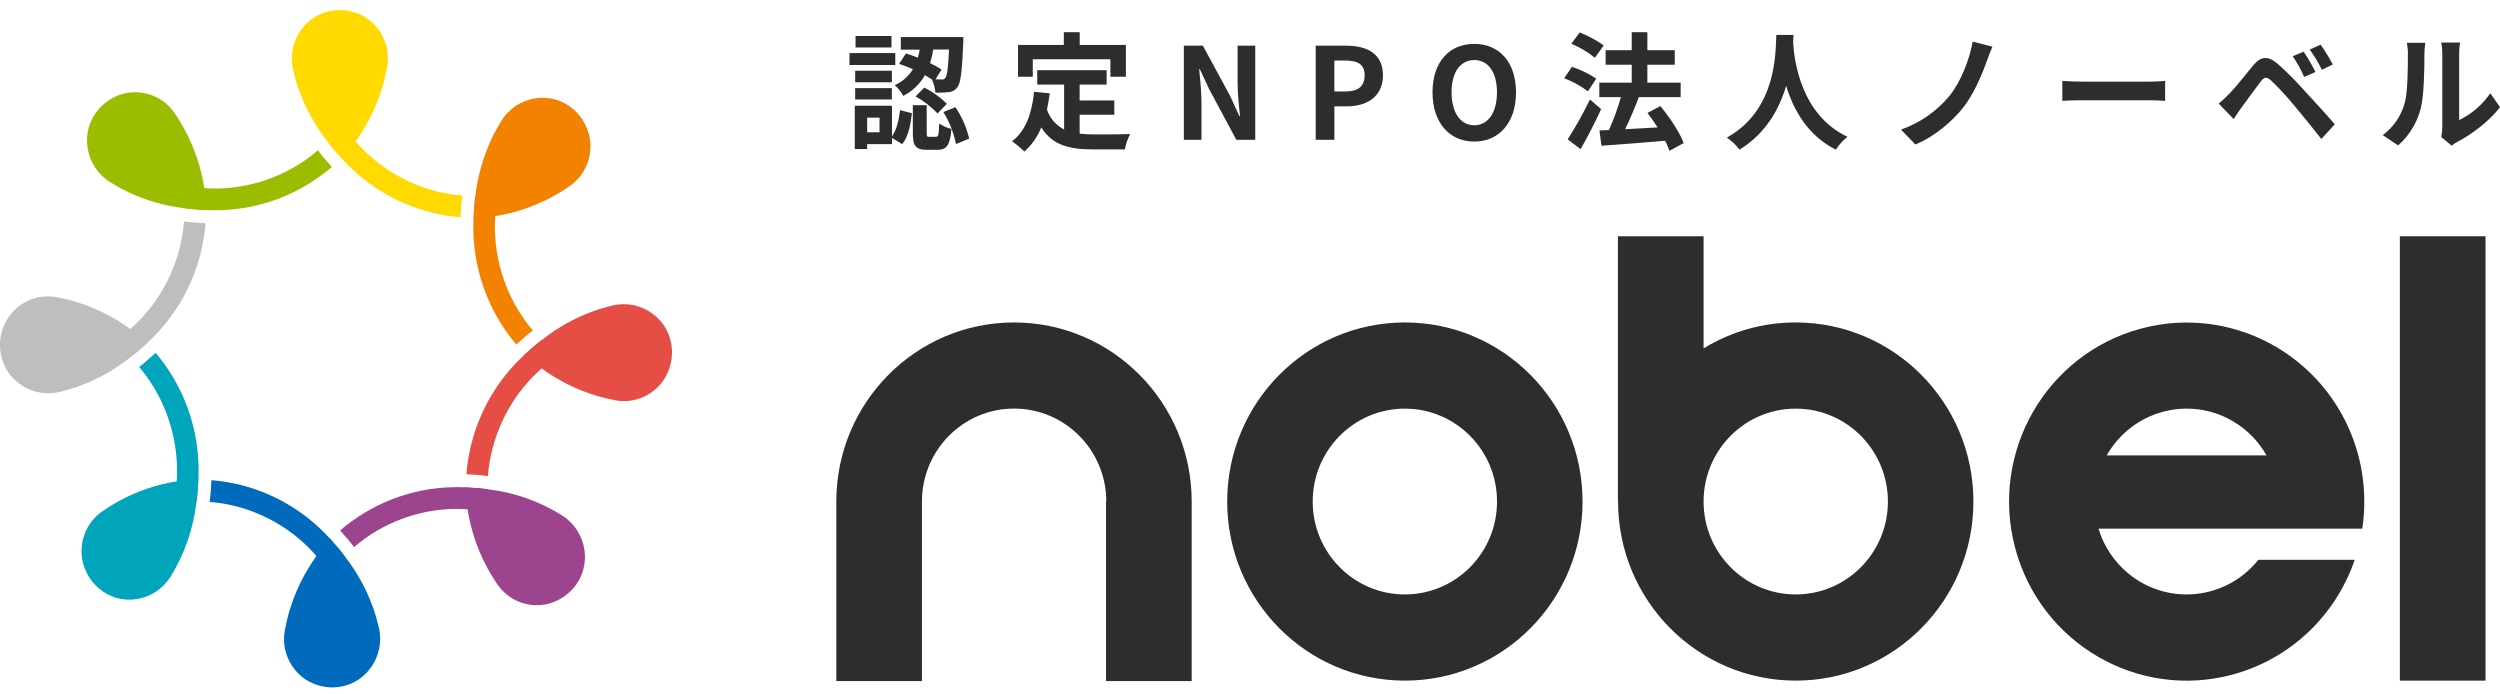
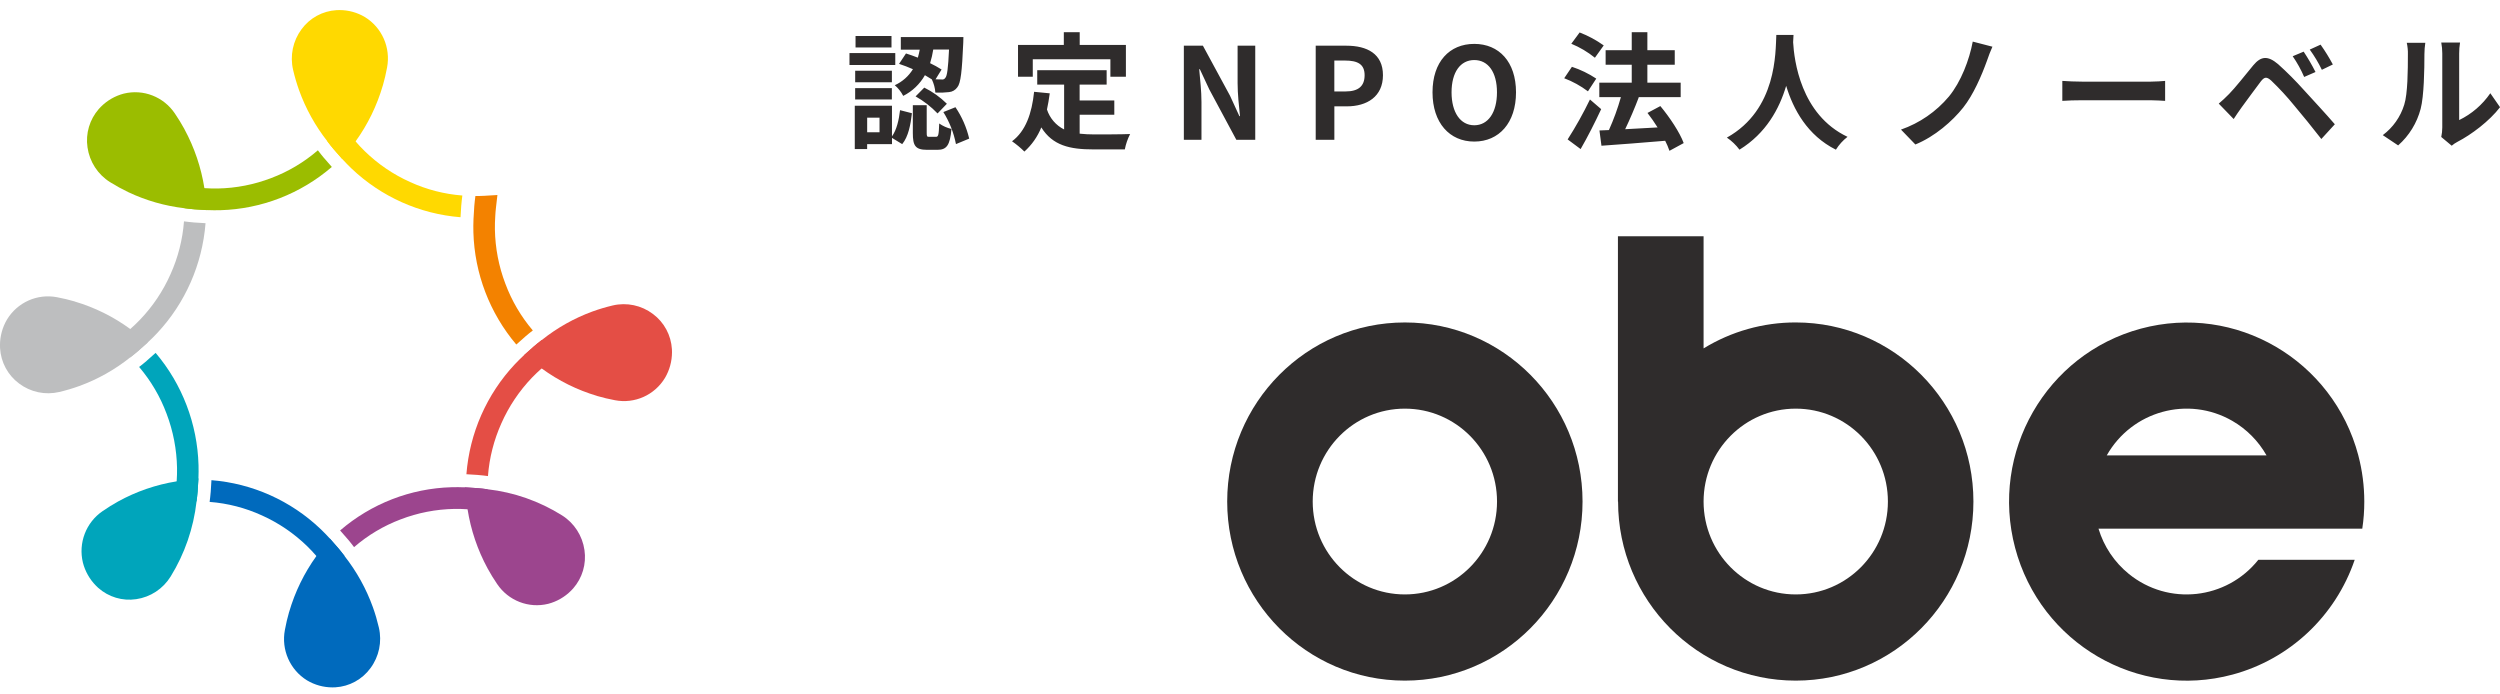
<svg xmlns="http://www.w3.org/2000/svg" width="180" height="50" viewBox="0 0 180 50" fill="none">
  <g clip-path="url(#clip0_9526_650)">
    <path d="M129.293 23.216C126.953 23.212 124.657 23.859 122.658 25.085V17.011H116.491V36.111H116.501C116.501 43.231 122.229 49.005 129.293 49.005C136.358 49.005 142.086 43.231 142.086 36.111C142.086 28.99 136.358 23.216 129.293 23.216ZM129.293 42.799C125.628 42.799 122.658 39.805 122.658 36.111C122.658 32.416 125.628 29.422 129.293 29.422C132.959 29.422 135.929 32.416 135.929 36.111C135.929 39.805 132.959 42.799 129.293 42.799Z" fill="#2F2C2C" />
-     <path d="M178.957 17.011H172.79V49.005H178.957V17.011Z" fill="#2F2C2C" />
+     <path d="M178.957 17.011H172.79H178.957V17.011Z" fill="#2F2C2C" />
    <path d="M169.8 32.791C167.978 25.912 160.969 21.825 154.145 23.661C147.321 25.497 143.266 32.562 145.088 39.441C146.91 46.319 153.919 50.407 160.743 48.57C164.857 47.463 168.153 44.365 169.538 40.306H162.6C160.304 43.181 156.13 43.638 153.277 41.323C152.24 40.482 151.479 39.349 151.092 38.065H170.084C170.182 37.418 170.231 36.766 170.229 36.111C170.229 34.989 170.084 33.872 169.798 32.788L169.8 32.791ZM151.684 32.791C153.497 29.587 157.546 28.473 160.723 30.301C161.752 30.894 162.604 31.753 163.192 32.791H151.684Z" fill="#2F2C2C" />
-     <path d="M73.007 23.217C65.942 23.217 60.214 28.99 60.214 36.111V49.039H66.381V36.111C66.379 32.416 69.347 29.42 73.013 29.418C76.678 29.416 79.65 32.408 79.652 36.103V36.111H79.634V49.039H85.801V36.111C85.801 28.99 80.073 23.217 73.009 23.217H73.007Z" fill="#2F2C2C" />
    <path d="M101.15 23.217C94.085 23.217 88.358 28.99 88.358 36.111C88.358 43.232 94.085 49.005 101.15 49.005C108.215 49.005 113.943 43.232 113.943 36.111C113.943 28.99 108.215 23.217 101.15 23.217ZM101.15 42.799C97.485 42.799 94.515 39.805 94.515 36.111C94.515 32.416 97.485 29.422 101.15 29.422C104.816 29.422 107.786 32.416 107.786 36.111C107.786 39.805 104.816 42.799 101.15 42.799Z" fill="#2F2C2C" />
    <path d="M13.283 9.303C13.07 8.915 12.838 8.532 12.59 8.17C11.781 6.966 10.315 6.396 8.914 6.74C8.29 6.902 7.722 7.229 7.265 7.687C7.216 7.737 7.166 7.789 7.116 7.845C6.453 8.6 6.153 9.612 6.3 10.609C6.447 11.644 7.041 12.561 7.921 13.112C8.35 13.38 8.793 13.623 9.25 13.841C10.524 14.442 11.882 14.83 13.279 14.992C13.518 15.02 13.756 15.056 13.996 15.072L14.924 15.13L14.821 14.199C14.797 13.981 14.751 13.767 14.717 13.551C14.483 12.063 13.998 10.627 13.281 9.305L13.283 9.303Z" fill="#9BBD00" />
    <path d="M23.32 11.367C23.167 11.191 23.03 11.003 22.887 10.821C21.895 11.678 20.763 12.353 19.541 12.815C18.305 13.292 16.994 13.548 15.671 13.572C15.355 13.578 15.037 13.566 14.717 13.546C14.523 13.534 14.33 13.522 14.135 13.498L13.754 13.454L13.211 13.39L13.249 14.033L13.267 14.327C13.281 14.547 13.281 14.768 13.281 14.988C13.519 15.016 13.758 15.052 13.998 15.068L14.926 15.126C15.244 15.138 15.556 15.144 15.87 15.134C18.818 15.05 21.649 13.951 23.892 12.02L23.322 11.366L23.32 11.367Z" fill="#9BBD00" />
    <path d="M35.099 40.913C35.311 41.301 35.544 41.684 35.792 42.046C36.6 43.25 38.067 43.821 39.467 43.476C40.091 43.314 40.659 42.987 41.116 42.529C41.166 42.479 41.215 42.427 41.265 42.371C41.929 41.616 42.229 40.605 42.082 39.607C41.935 38.572 41.341 37.655 40.461 37.104C38.836 36.085 37.006 35.444 35.102 35.226C34.864 35.198 34.626 35.162 34.385 35.146L33.458 35.088L33.561 36.019C33.585 36.237 33.63 36.451 33.664 36.668C33.899 38.156 34.383 39.591 35.1 40.913H35.099Z" fill="#9C458E" />
    <path d="M25.06 38.846C25.213 39.022 25.35 39.211 25.493 39.393C26.484 38.536 27.615 37.861 28.839 37.398C30.074 36.922 31.386 36.666 32.709 36.642C33.025 36.636 33.343 36.648 33.662 36.667C33.857 36.679 34.05 36.691 34.244 36.716L34.626 36.76L35.168 36.824L35.13 36.181L35.113 35.886C35.099 35.666 35.099 35.446 35.099 35.226C34.86 35.198 34.624 35.162 34.382 35.146L33.454 35.087C33.136 35.075 32.824 35.069 32.51 35.08C29.562 35.164 26.731 36.263 24.488 38.193L25.058 38.846H25.06Z" fill="#9C458E" />
-     <path d="M39.871 14.113C40.256 13.899 40.636 13.665 40.995 13.414C42.189 12.599 42.755 11.121 42.414 9.71C42.253 9.081 41.929 8.508 41.474 8.048C41.422 7.997 41.373 7.947 41.317 7.897C40.568 7.228 39.565 6.926 38.575 7.074C37.548 7.222 36.638 7.819 36.092 8.708C35.826 9.141 35.585 9.587 35.369 10.048C34.775 11.332 34.387 12.701 34.226 14.109C34.199 14.349 34.163 14.588 34.147 14.832L34.089 15.767L35.013 15.663C35.23 15.639 35.442 15.593 35.657 15.559C37.133 15.323 38.557 14.834 39.869 14.111L39.871 14.113Z" fill="#F38200" />
    <path d="M37.821 24.23C37.995 24.075 38.182 23.937 38.363 23.793C37.513 22.794 36.843 21.654 36.384 20.421C35.909 19.175 35.657 17.854 35.633 16.52C35.627 16.201 35.639 15.881 35.659 15.559C35.671 15.362 35.683 15.168 35.707 14.972L35.751 14.588L35.814 14.041L35.176 14.079L34.884 14.097C34.666 14.111 34.447 14.113 34.229 14.111C34.201 14.351 34.165 14.589 34.149 14.834L34.092 15.769C34.08 16.089 34.074 16.404 34.084 16.72C34.167 19.692 35.258 22.545 37.173 24.806L37.823 24.232L37.821 24.23Z" fill="#F38200" />
    <path d="M8.511 36.102C8.126 36.317 7.748 36.551 7.387 36.801C6.193 37.616 5.626 39.094 5.968 40.506C6.129 41.135 6.453 41.707 6.908 42.168C6.957 42.218 7.009 42.268 7.063 42.318C7.812 42.987 8.815 43.289 9.804 43.141C10.832 42.993 11.741 42.394 12.288 41.507C13.299 39.869 13.935 38.023 14.151 36.106C14.179 35.866 14.215 35.628 14.231 35.383L14.288 34.448L13.364 34.552C13.148 34.576 12.935 34.623 12.721 34.657C11.245 34.893 9.82 35.381 8.509 36.104L8.511 36.102Z" fill="#00A5BB" />
    <path d="M10.559 25.984C10.385 26.138 10.198 26.276 10.017 26.421C10.867 27.42 11.537 28.559 11.996 29.793C12.469 31.038 12.723 32.36 12.747 33.694C12.753 34.012 12.741 34.332 12.721 34.655C12.709 34.851 12.697 35.045 12.673 35.242L12.63 35.626L12.566 36.173L13.204 36.135L13.496 36.117C13.714 36.103 13.933 36.101 14.149 36.103C14.177 35.862 14.213 35.624 14.229 35.38L14.287 34.444C14.298 34.124 14.304 33.81 14.294 33.493C14.211 30.522 13.122 27.668 11.205 25.407L10.556 25.982L10.559 25.984Z" fill="#00A5BB" />
    <path d="M27.565 6.157C27.686 5.731 27.79 5.296 27.869 4.862C28.141 3.434 27.506 1.986 26.274 1.229C25.72 0.899 25.088 0.725 24.444 0.725C24.373 0.725 24.301 0.725 24.228 0.731C23.228 0.791 22.306 1.293 21.712 2.104C21.089 2.941 20.866 4.013 21.103 5.03C21.218 5.525 21.361 6.013 21.532 6.492C22.011 7.823 22.7 9.067 23.572 10.176C23.721 10.367 23.864 10.561 24.023 10.743L24.639 11.446L25.221 10.713C25.358 10.541 25.475 10.359 25.602 10.18C26.481 8.961 27.144 7.599 27.563 6.155L27.565 6.157Z" fill="#FFD900" />
    <path d="M33.214 14.772C33.228 14.538 33.263 14.308 33.289 14.077C31.988 13.977 30.712 13.649 29.524 13.104C28.314 12.562 27.21 11.809 26.258 10.881C26.03 10.659 25.813 10.425 25.603 10.184C25.474 10.038 25.344 9.89 25.223 9.736L24.985 9.432L24.645 8.999L24.22 9.48L24.025 9.7C23.878 9.866 23.727 10.022 23.572 10.177C23.721 10.367 23.864 10.561 24.023 10.743L24.639 11.446C24.856 11.68 25.072 11.907 25.301 12.125C27.444 14.168 30.218 15.407 33.158 15.641L33.212 14.77L33.214 14.772Z" fill="#FFD900" />
    <path d="M20.816 44.059C20.693 44.486 20.592 44.92 20.512 45.355C20.24 46.782 20.876 48.23 22.108 48.987C22.662 49.318 23.294 49.492 23.938 49.492C24.009 49.492 24.081 49.492 24.154 49.486C25.153 49.426 26.075 48.923 26.669 48.112C27.293 47.275 27.516 46.204 27.279 45.187C27.164 44.692 27.021 44.203 26.85 43.725C26.371 42.393 25.682 41.15 24.81 40.04C24.661 39.85 24.518 39.656 24.359 39.473L23.743 38.77L23.163 39.503C23.026 39.676 22.908 39.858 22.781 40.036C21.903 41.254 21.24 42.615 20.818 44.061L20.816 44.059Z" fill="#006ABD" />
    <path d="M15.168 35.442C15.154 35.676 15.119 35.905 15.093 36.137C16.394 36.237 17.669 36.566 18.858 37.11C20.067 37.653 21.172 38.406 22.124 39.333C22.352 39.555 22.569 39.789 22.779 40.03C22.908 40.176 23.038 40.324 23.159 40.478L23.397 40.783L23.737 41.215L24.162 40.735L24.357 40.514C24.504 40.348 24.655 40.192 24.81 40.038C24.661 39.848 24.518 39.653 24.359 39.471L23.743 38.768C23.528 38.534 23.312 38.308 23.081 38.089C20.938 36.047 18.164 34.807 15.224 34.573L15.17 35.442H15.168Z" fill="#006ABD" />
    <path d="M42.992 28.51C43.415 28.632 43.846 28.736 44.277 28.816C45.694 29.09 47.13 28.45 47.881 27.206C48.209 26.647 48.382 26.011 48.384 25.362C48.384 25.29 48.384 25.218 48.378 25.143C48.318 24.136 47.82 23.207 47.015 22.608C46.184 21.98 45.122 21.755 44.112 21.994C43.622 22.11 43.137 22.254 42.662 22.426C41.341 22.909 40.107 23.604 39.007 24.483C38.818 24.633 38.625 24.777 38.444 24.937L37.747 25.558L38.474 26.145C38.645 26.283 38.826 26.401 39.003 26.529C40.211 27.414 41.562 28.083 42.996 28.508L42.992 28.51Z" fill="#E44E45" />
    <path d="M34.443 34.201C34.676 34.215 34.904 34.251 35.133 34.277C35.232 32.965 35.56 31.68 36.098 30.482C36.637 29.263 37.384 28.149 38.303 27.19C38.524 26.96 38.756 26.742 38.995 26.529C39.14 26.399 39.287 26.269 39.44 26.147L39.742 25.907L40.171 25.564L39.694 25.136L39.476 24.939C39.311 24.791 39.156 24.639 39.003 24.483C38.814 24.633 38.621 24.777 38.441 24.938L37.743 25.558C37.511 25.776 37.286 25.995 37.07 26.225C35.043 28.386 33.813 31.181 33.581 34.145L34.445 34.199L34.443 34.201Z" fill="#E44E45" />
    <path d="M5.39 21.707C4.967 21.585 4.536 21.48 4.105 21.4C2.688 21.126 1.252 21.767 0.501 23.01C0.173 23.569 3.35642e-05 24.206 -0.002 24.855C-0.002 24.927 -0.002 24.999 0.004 25.073C0.064 26.08 0.562 27.009 1.367 27.608C2.197 28.237 3.26 28.461 4.269 28.223C4.76 28.107 5.245 27.963 5.72 27.79C7.041 27.308 8.275 26.613 9.375 25.734C9.564 25.584 9.757 25.439 9.937 25.279L10.635 24.659L9.908 24.074C9.737 23.936 9.556 23.817 9.379 23.689C8.171 22.804 6.82 22.135 5.386 21.711L5.39 21.707Z" fill="#BDBEBF" />
    <path d="M13.937 16.014C13.704 16 13.478 15.963 13.247 15.938C13.148 17.249 12.82 18.535 12.282 19.732C11.743 20.952 10.996 22.065 10.076 23.024C9.856 23.255 9.624 23.473 9.385 23.685C9.24 23.815 9.093 23.945 8.94 24.068L8.638 24.308L8.209 24.65L8.686 25.079L8.904 25.275C9.069 25.423 9.224 25.576 9.377 25.732C9.566 25.582 9.759 25.437 9.939 25.277L10.637 24.656C10.869 24.44 11.094 24.222 11.31 23.99C13.337 21.829 14.566 19.033 14.799 16.07L13.937 16.016V16.014Z" fill="#BDBEBF" />
    <path d="M68.33 3.57C68.266 4.926 68.193 5.467 68.066 5.603C68.008 5.697 67.899 5.745 67.794 5.721C67.702 5.721 67.547 5.721 67.359 5.711L67.794 5.006C67.528 4.836 67.251 4.684 66.967 4.549C67.065 4.229 67.142 3.901 67.194 3.568H68.33V3.57ZM64.732 4.598C65.072 4.71 65.406 4.838 65.731 4.982C65.418 5.489 64.963 5.891 64.424 6.135C64.675 6.35 64.881 6.612 65.032 6.904C65.688 6.574 66.232 6.055 66.594 5.413C66.775 5.515 66.939 5.615 67.092 5.715C67.235 6.013 67.323 6.336 67.347 6.668C67.674 6.682 68.002 6.67 68.328 6.632C68.569 6.612 68.789 6.484 68.928 6.284C69.174 5.991 69.264 5.138 69.355 3.07C69.365 2.941 69.365 2.667 69.365 2.667H64.859V3.574H66.222C66.186 3.766 66.141 3.959 66.085 4.151C65.795 4.041 65.503 3.931 65.231 3.849L64.732 4.599V4.598ZM65.922 6.94C66.506 7.269 67.039 7.681 67.504 8.168L68.175 7.471C67.698 6.998 67.148 6.606 66.548 6.308L65.922 6.94ZM64.188 2.593H61.599V3.416H64.188V2.593ZM64.46 3.819H61.162V4.68H64.46V3.819ZM64.216 5.092H61.573V5.925H64.216V5.092ZM61.571 7.161H64.214V6.346H61.571V7.161ZM63.326 9.524H62.436V8.47H63.326V9.524ZM64.224 7.611H61.544V10.733H62.434V10.377H64.224V9.928L64.959 10.377C65.404 9.836 65.567 8.967 65.658 8.152L64.804 7.932C64.722 8.637 64.557 9.359 64.222 9.818V7.613L64.224 7.611ZM66.904 9.854C66.741 9.854 66.723 9.818 66.723 9.57V7.573H65.724V9.578C65.724 10.485 65.896 10.787 66.751 10.787H67.496C68.141 10.787 68.404 10.485 68.505 9.285C68.189 9.211 67.891 9.077 67.623 8.891C67.595 9.734 67.559 9.852 67.386 9.852H66.906L66.904 9.854ZM67.921 8.068C68.362 8.775 68.67 9.556 68.829 10.375L69.782 9.98C69.592 9.171 69.256 8.404 68.793 7.719L67.921 8.068ZM74.362 4.267H79.948V5.523H81.065V3.234H77.739V2.319H76.595V3.234H73.297V5.523H74.36V4.267H74.362ZM77.733 8.26H80.23V7.235H77.733V6.089H79.678V5.054H74.681V6.089H76.617V9.321C76.031 9.029 75.585 8.51 75.381 7.884C75.462 7.517 75.526 7.133 75.582 6.72L74.455 6.61C74.292 8.176 73.847 9.44 72.866 10.172C73.184 10.393 73.482 10.641 73.756 10.913C74.288 10.435 74.705 9.84 74.974 9.173C75.79 10.483 77.036 10.757 78.716 10.757H80.987C81.061 10.371 81.19 9.998 81.369 9.65C80.761 9.678 79.261 9.678 78.77 9.678C78.424 9.678 78.079 9.66 77.735 9.624V8.26H77.733ZM85.235 10.064H86.506V7.345C86.506 6.566 86.407 5.715 86.343 4.982H86.389L87.07 6.438L89.016 10.064H90.378V3.288H89.107V5.989C89.107 6.758 89.206 7.655 89.28 8.36H89.234L88.562 6.894L86.608 3.288H85.237V10.064H85.235ZM94.729 10.064H96.074V7.657H96.974C98.418 7.657 99.573 6.96 99.573 5.415C99.573 3.869 98.428 3.29 96.938 3.29H94.731V10.064H94.729ZM96.072 6.584V4.359H96.835C97.761 4.359 98.252 4.626 98.252 5.413C98.252 6.199 97.807 6.584 96.881 6.584H96.072ZM106.147 10.193C107.927 10.193 109.153 8.847 109.153 6.648C109.153 4.449 107.927 3.16 106.147 3.16C104.367 3.16 103.141 4.441 103.141 6.648C103.141 8.845 104.369 10.193 106.147 10.193ZM106.147 9.019C105.147 9.019 104.512 8.094 104.512 6.648C104.512 5.202 105.147 4.323 106.147 4.323C107.146 4.323 107.782 5.192 107.782 6.648C107.782 8.096 107.146 9.019 106.147 9.019ZM115.468 3.27C114.93 2.887 114.348 2.573 113.734 2.337L113.134 3.15C113.746 3.402 114.316 3.74 114.833 4.157L115.468 3.27ZM114.932 5.661C114.387 5.3 113.797 5.014 113.178 4.81L112.623 5.633C113.233 5.865 113.809 6.183 114.332 6.576L114.93 5.661H114.932ZM114.477 7.163C113.998 8.152 113.462 9.113 112.87 10.038L113.805 10.733C114.314 9.854 114.84 8.811 115.285 7.858L114.477 7.163ZM121.226 10.303C120.944 9.534 120.216 8.444 119.545 7.637L118.619 8.132C118.864 8.452 119.12 8.809 119.346 9.175C118.548 9.221 117.739 9.267 117.012 9.303C117.34 8.617 117.703 7.773 117.993 7.005L117.958 6.995H121.009V5.951H118.611V4.66H120.582V3.616H118.611V2.317H117.485V3.616H115.605V4.66H117.485V5.951H115.15V6.995H116.704C116.477 7.806 116.187 8.598 115.842 9.365L115.16 9.393L115.305 10.493C116.531 10.401 118.25 10.283 119.893 10.136C120.014 10.369 120.117 10.611 120.201 10.859L121.228 10.301L121.226 10.303ZM127.895 2.519C127.831 3.728 127.959 7.884 124.335 9.908C124.683 10.144 124.99 10.439 125.243 10.777C127.16 9.596 128.114 7.83 128.604 6.181C129.113 7.866 130.13 9.752 132.184 10.777C132.407 10.423 132.689 10.108 133.021 9.852C129.633 8.25 129.178 4.303 129.105 3.04C129.115 2.847 129.123 2.663 129.133 2.517H127.897L127.895 2.519ZM143.455 3.362L142.038 2.995C141.794 4.305 141.194 5.889 140.322 6.95C139.404 8.042 138.212 8.863 136.871 9.331L137.906 10.403C139.305 9.836 140.576 8.719 141.349 7.747C142.084 6.822 142.676 5.441 143.057 4.387C143.173 4.039 143.306 3.696 143.455 3.362ZM148.487 7.263C148.823 7.235 149.433 7.217 149.949 7.217H154.827C155.208 7.217 155.671 7.253 155.889 7.263V5.825C155.653 5.843 155.244 5.879 154.827 5.879H149.949C149.476 5.879 148.813 5.851 148.487 5.825V7.263ZM165.865 3.718L165.074 4.049C165.398 4.517 165.674 5.018 165.9 5.541L166.717 5.184C166.461 4.68 166.177 4.191 165.863 3.718H165.865ZM167.082 3.214L166.302 3.57C166.635 4.029 166.927 4.515 167.174 5.026L167.965 4.642C167.7 4.147 167.406 3.67 167.082 3.214ZM159.752 7.463L160.824 8.57C160.979 8.332 161.198 8.004 161.406 7.719C161.78 7.215 162.434 6.31 162.787 5.851C163.051 5.521 163.204 5.521 163.522 5.797C164.116 6.366 164.675 6.97 165.193 7.609C165.729 8.242 166.556 9.257 167.136 10.008L168.108 8.947C167.454 8.186 166.482 7.143 165.873 6.474C165.288 5.821 164.671 5.2 164.019 4.616C163.274 3.985 162.783 4.047 162.239 4.698C161.621 5.449 160.912 6.346 160.495 6.766C160.222 7.041 160.022 7.233 159.75 7.461L159.752 7.463ZM172.669 10.467C173.456 9.772 174.018 8.857 174.286 7.84C174.531 6.914 174.558 4.982 174.558 3.903C174.558 3.626 174.582 3.352 174.622 3.08H173.287C173.348 3.354 173.376 3.634 173.368 3.915C173.368 5.022 173.358 6.754 173.104 7.541C172.834 8.418 172.292 9.183 171.56 9.73L172.669 10.471V10.467ZM176.521 10.493C176.644 10.387 176.779 10.295 176.923 10.219C177.94 9.696 179.249 8.707 180.002 7.719L179.303 6.712C178.734 7.541 177.962 8.208 177.06 8.645V3.857C177.06 3.59 177.079 3.324 177.123 3.06H175.77C175.82 3.32 175.844 3.582 175.844 3.847V9.185C175.842 9.414 175.818 9.64 175.77 9.862L176.525 10.493H176.521Z" fill="#2F2C2C" />
  </g>
  <defs>
    <clipPath id="clip0_9526_650">
      <rect width="180" height="48.765" fill="white" transform="translate(0 0.725)" />
    </clipPath>
  </defs>
</svg>